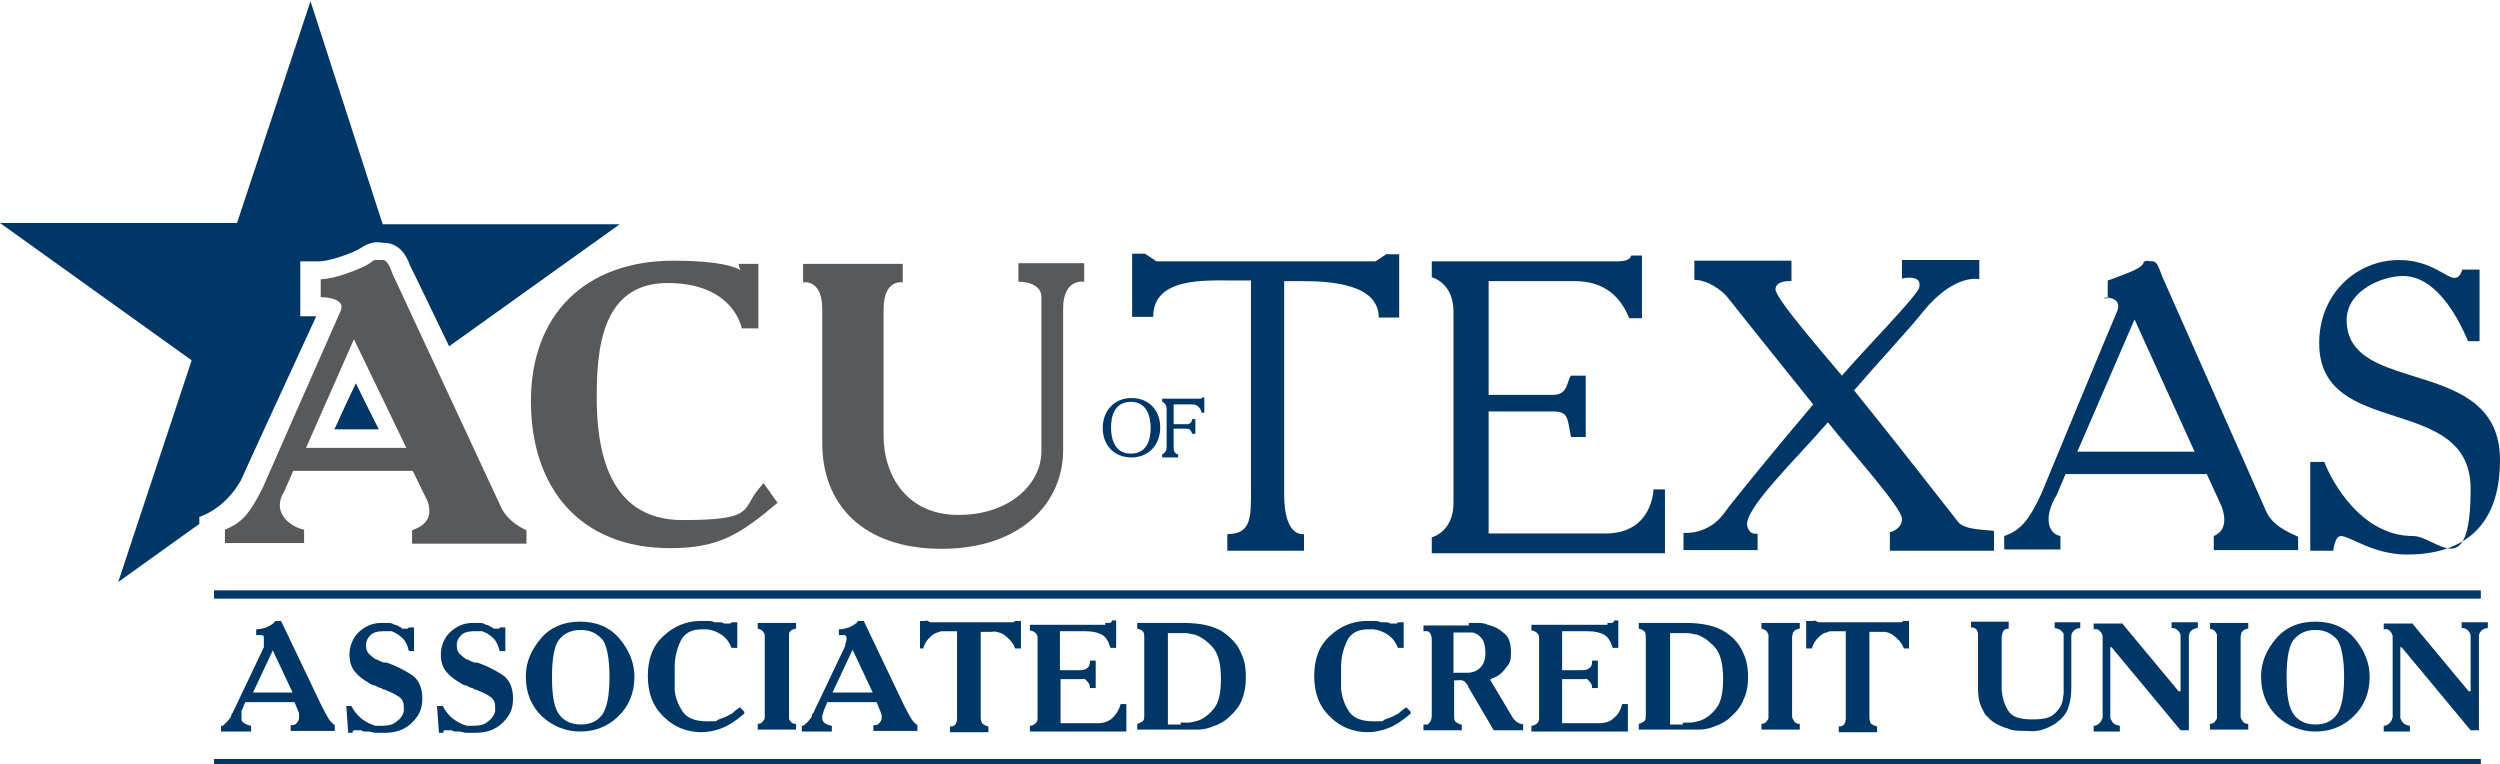
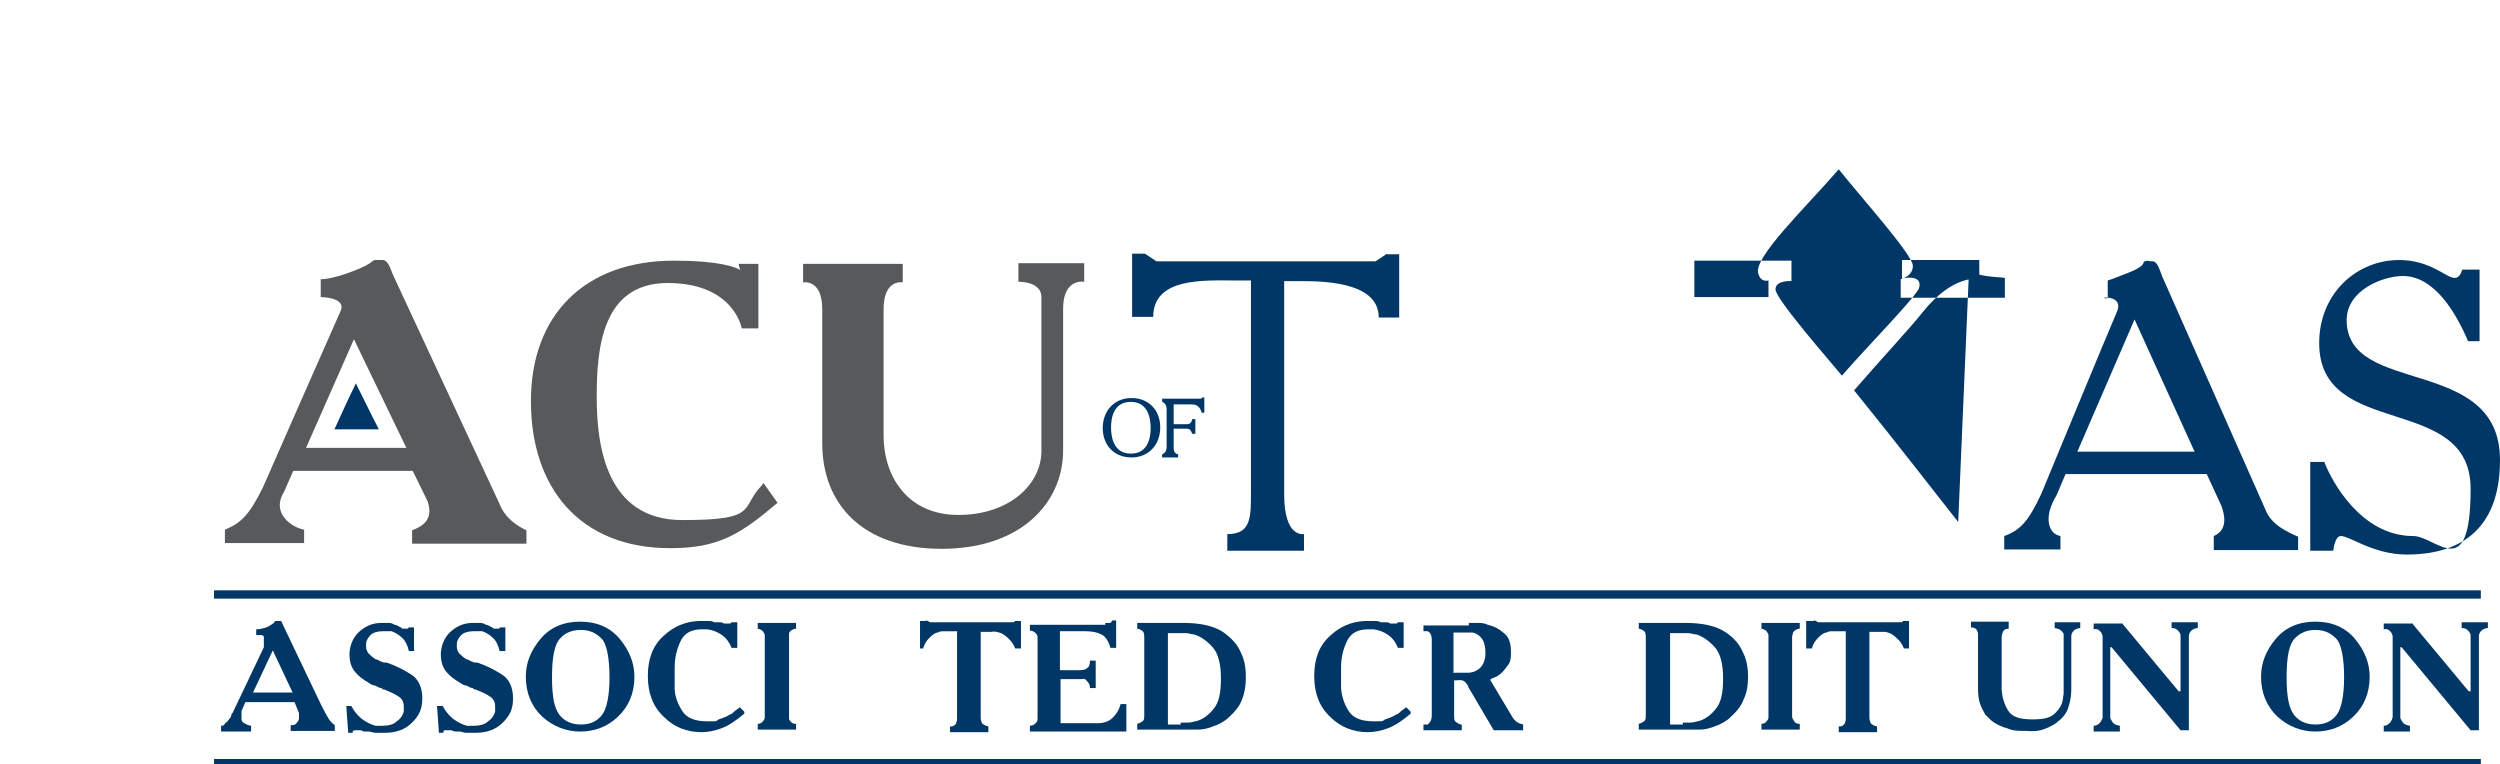
<svg xmlns="http://www.w3.org/2000/svg" id="Layer_1" version="1.1" viewBox="0 0 391.3 119.6">
  <defs>
    <style>
      .st0 {
        fill: #003767;
      }

      .st1 {
        fill: #58595b;
      }
    </style>
  </defs>
  <path class="st0" d="M177.1,71.6c2.7,0,4.5-2,4.5-4.7s-1.8-4.6-4.5-4.6-4.5,2-4.5,4.7,1.8,4.6,4.5,4.6h0ZM177,71c-2.7,0-3.1-2.6-3.1-4.1s.4-4,3.1-4,3.1,2.6,3.1,4.1-.4,4-3.1,4h0Z" />
  <path class="st0" d="M325.1,70.8l9-20.8,9.4,20.7h-18.4ZM354.6,79.8l-16.2-36.6c-.4-1-.7-2.3-1.5-2.3s-.8-.2-1.1,0c-.7,0,.6.5-2.7,1.8-3.3,1.3-3.2,1.2-3.2,1.2v2.8c-2.3,0,2.8-.9,1.4,2.2-.6,1.3-11.8,28.4-11.8,28.4-2,4.3-3.3,5.7-5.8,6.6v2.1h8.8v-2.1c-1.8-.3-2.8-2.8-.6-6.4l1.4-3.3h22.1c0,0,2.3,5,2.3,5,1.2,3.3-.3,4.3-1.2,4.7v2.2h13.2v-2.1c-1.4-.6-4.2-1.8-5.1-4.2h0Z" />
  <path class="st0" d="M217.1,39.7l-1.8,1.2h-34.3l-1.8-1.2h-2v9.9h3.3c0-6.2,8-5.7,12.6-5.7h2.7v32.8c0,4.2.1,6.9-3.7,6.9v2.6h12v-2.6c-.1,0-3.1.6-3.1-6.2v-33.4h2.8c4.6,0,12,.5,12,5.7h3.2v-9.9h-1.9Z" />
  <path class="st0" d="M367.3,50.1c0-4.7,5.7-6.9,8.8-6.9,4.9,0,8.3,5.7,10.2,10.2h1.8v-11.2h-2.7c-.2.6-.5,1.3-1.2,1.3s-1.6-.7-3-1.4-3.2-1.4-5.7-1.4c-6.6,0-12.5,5.2-12.5,13,0,15.2,23.7,7.7,23.7,22.8s-5.4,7.4-9,7.4c-8.2,0-12.8-8.7-13.9-11.6h-2.2v13.9h3.6c.1-.8.4-2.3,1.2-2.3,1.4,0,5.1,2.9,10.3,2.9,7.9,0,14.6-3.5,14.6-14.8,0-16.5-24-9.9-24-21.9h0Z" />
-   <path class="st0" d="M251.3,83.5h-18.3v-19.1h10.1c2.5,0,2.2,1.2,2.8,4h2.3v-9.6h-2.3c-.7.8-.4,3-2.8,3h-10.1v-17.8h13.4c2.8,0,6.6.8,8.6,5.8h2v-9.8h-1.7s0,.9-2,.9h-29.2v2.5s3.4.8,3.4,5.4v29.9c0,4.6-3.4,5.4-3.4,5.4v2.5h36.5v-10h-1.8s-.1,6.9-7.5,6.9h0Z" />
-   <path class="st0" d="M306.5,81.7c-2.4-3-9.8-12.6-16.3-20.6,3.8-4.4,9-10,10.7-12.2,5-6.2,8.9-5.2,8.9-5.2v-3h-12.1v2.9s3.2-.8,2.7,1.4c-.3,1.3-8.6,9.7-12.1,13.8-1.8-2.2-10.4-12-10.4-13.5s2.5-1.3,2.5-1.3v-3.2h-15.2v3c2,0,4.4,1.6,5.4,3,.6.8,7.2,9,13.2,16.5-6.1,7.2-12.8,15.4-14,17.1-2.5,3.4-6.3,3-6.3,3v2.7h11.6v-2.6s-1.2.4-1.6-1.1c-.8-2.5,7.6-10.5,12.6-16.3,3.5,4.4,11.6,13.4,11.6,15.1s-1.9,2.1-1.9,2.1v2.9h16.3v-3.1c-1.1-.2-4.6-.1-5.6-1.4h0Z" />
+   <path class="st0" d="M306.5,81.7c-2.4-3-9.8-12.6-16.3-20.6,3.8-4.4,9-10,10.7-12.2,5-6.2,8.9-5.2,8.9-5.2v-3h-12.1v2.9s3.2-.8,2.7,1.4c-.3,1.3-8.6,9.7-12.1,13.8-1.8-2.2-10.4-12-10.4-13.5s2.5-1.3,2.5-1.3v-3.2h-15.2v3v2.7h11.6v-2.6s-1.2.4-1.6-1.1c-.8-2.5,7.6-10.5,12.6-16.3,3.5,4.4,11.6,13.4,11.6,15.1s-1.9,2.1-1.9,2.1v2.9h16.3v-3.1c-1.1-.2-4.6-.1-5.6-1.4h0Z" />
  <path class="st0" d="M181.9,71.6v-.5s.7-.2.7-1.1v-6c0-.9-.7-1.1-.7-1.1v-.5h5.9c.4,0,.4-.2.4-.2h.3v2.4h-.4c-.4-1.4-1.3-1.3-1.8-1.3h-2.6v6.8c0,1,.7,1,.7,1v.5h-2.5Z" />
  <path class="st0" d="M183.5,67.1h2.2c.5,0,.7.2.9.8h.5v-2.3h-.5c-.1.6-.4.8-.9.8h-2.2v.7Z" />
-   <path class="st0" d="M31.2,82v-1.1s3.9-1.1,6.5-5.7c1.1-2.5,9-19.6,11.8-25.7-.6,0-2.5,0-2.5,0v-8.6c0,0,3.1,0,3.1,0,0,0,1.2,0,4-1,1.7-.6,2.2-1,2.4-1.1.3-.2.9-.6,1.8-.8.7-.2,1.4,0,1.7,0h0c2.8,0,3.8,2.5,4.2,3.6l.2.4c0,0,2.7,5.5,5.9,12.2l26.7-19.1h-37.1L48.6.2l-11.5,34.7H0l30,21.5-11.5,34.7,12.7-9.1Z" />
  <path class="st0" d="M52.3,67.2c2.8,0,4.1,0,7,0-1.4-2.7-2-4-3.6-7.2-1.6,3.3-2.2,4.7-3.4,7.3h0Z" />
  <path class="st1" d="M53.3,48.7c-.6,1.3-12.2,27.7-12.2,27.7-2.1,4.2-3.4,5.5-5.9,6.5v2.1h12.4v-2.1c-1.8-.3-5.3-2.5-3.1-6l1.4-3.2h18.7c0,0,2.3,4.7,2.3,4.7,1.2,3.3-1.4,4.2-2.4,4.6v2.1h17.9v-2.1c-1.3-.6-3.3-1.8-4.2-4.1l-16.7-35.9c-.4-1-.8-2.3-1.6-2.3s-.8,0-1.1,0c-.7,0-.2.5-3.7,1.8-3.4,1.3-4.9,1.2-4.9,1.2v2.8c0,0,4.1,0,3.1,2.2h0ZM55.4,53.1l8.2,17h-15.7c0,0,7.5-17,7.5-17Z" />
  <path class="st1" d="M118.6,51.4h-2.5s-1.2-7.1-11.6-7.1-11.1,10.5-11.1,17.9,1.4,19.2,13.4,19.2,9-1.8,12.4-5.4l.3-.4,2.2,3.1c-5.9,5-9.3,7.1-16.8,7.1-14.2,0-21.8-9.5-21.8-23s8.4-22,22.4-22,10.6,3.9,10.1.5h3.1v10.1Z" />
  <path class="st1" d="M141.3,41.3v2.9s-3-.6-3,4.2v19.8c0,6.3,3.7,12.4,11.7,12.4s13-4.8,13-10v-24.1c0-2.5-3.6-2.4-3.6-2.4v-2.9h10.3v2.9s-3.3-.6-3.3,4.2v22.2c0,8.1-6.5,15.4-19,15.4s-18.7-7.1-18.7-16.5v-21c0-4.8-3-4.2-3-4.2v-2.9h15.6Z" />
  <rect class="st0" x="33.5" y="92.4" width="354.8" height="1.3" />
  <rect class="st0" x="33.5" y="118.8" width="354.8" height="1.3" />
  <path class="st0" d="M39.5,108.4h6.3c0,0,0,0,0,0l-3.1-6.6h0l-3.1,6.6ZM35.2,113.2c.2,0,.5-.4.8-.8,0,0,.2-.2.2-.4,0,0,0-.3.2-.4l4.9-10.3c0,0,0-.2,0-.4s0-.3,0-.4,0-.2,0-.4v-.4c0,0,0-.2-.3-.3-.2,0-.4,0-.7,0h-.2v-.9c.7,0,1.2-.2,1.6-.3.4-.2.8-.4,1-.6,0,0,.2,0,.2-.2l.2-.2h.9l6.3,13.2c.5,1,.9,1.7,1.2,2.2.3.4.6.7.9.9h0v.9h-6.9v-.9c.4,0,.7,0,.9-.3.2-.2.4-.5.4-.8h0v-.6h0v-.2h0c0,0-.7-1.7-.7-1.7h-7.7l-.6,1.4h0v.2c0,0,0,0,0,.2s0,.2,0,.3v.4c0,.3,0,.5.3.7s.6.4,1.2.5v.9h-4.7v-.9c.2,0,.4,0,.6-.3h0Z" />
  <path class="st0" d="M64.9,101.9h-.9c-.2-.9-.6-1.7-1.1-2.1-.5-.5-1.1-.8-1.6-1-.2,0-.5,0-.7,0h-.7c-.8,0-1.5.2-1.9.6s-.7.9-.7,1.4v.4c0,.5.2.9.5,1.2.3.3.7.6,1,.8.3,0,.5.2.7.3.2,0,.4.2.6.2s.2,0,.2,0c0,0,0,0,.2,0,1.5.5,2.8,1.2,3.9,1.9,1.1.7,1.7,2,1.7,3.7s-.5,2.7-1.6,3.8c-1.1,1.1-2.5,1.6-4.3,1.6s-1,0-1.4,0-.8-.2-1.1-.2h-.4c-.3,0-.5,0-.8-.2-.2,0-.4,0-.6,0s-.3,0-.4,0c0,0-.2,0-.3.2h0v.2h-.7l-.3-4.2h.8c.4.8.9,1.4,1.6,2,.7.5,1.4.9,2.2,1.1.2,0,.3,0,.5,0h.5c1,0,1.8-.2,2.3-.7.6-.4.9-.9,1.1-1.5,0,0,0-.3,0-.4v-.4c0-.8-.3-1.3-1-1.7-.6-.4-1.4-.7-2.1-1h-.2c0,0-.2-.2-.2-.2-.3,0-.6-.2-1-.4-.4,0-.8-.3-1.1-.5-.7-.4-1.4-.9-2-1.6s-.9-1.6-.9-2.8.5-2.6,1.5-3.5,2.1-1.4,3.5-1.4.9,0,1.2,0c.4,0,.7.2.9.3.3,0,.5.2.7.3.2,0,.3.2.5.3h.6c0,0,.2,0,.2,0q0,0,.2-.2h.8v3.6Z" />
  <path class="st0" d="M79.1,101.9h-.9c-.2-.9-.6-1.7-1.1-2.1-.5-.5-1.1-.8-1.6-1-.2,0-.5,0-.7,0h-.7c-.8,0-1.5.2-1.9.6s-.7.9-.7,1.4v.4c0,.5.2.9.5,1.2.3.3.7.6,1,.8.3,0,.5.2.7.3.2,0,.4.2.6.2s.2,0,.2,0c0,0,0,0,.2,0,1.5.5,2.8,1.2,3.9,1.9,1.1.7,1.7,2,1.7,3.7s-.5,2.7-1.6,3.8c-1.1,1.1-2.5,1.6-4.3,1.6s-1,0-1.4,0-.8-.2-1.1-.2h-.4c-.3,0-.5,0-.8-.2-.2,0-.4,0-.6,0s-.3,0-.4,0-.2,0-.3.2h0v.2h-.7l-.3-4.2h.9c.4.8.9,1.4,1.6,2,.7.5,1.4.9,2.2,1.1.2,0,.3,0,.5,0h.5c1,0,1.8-.2,2.3-.7.6-.4.9-.9,1.1-1.5,0,0,0-.3,0-.4v-.4c0-.8-.3-1.3-1-1.7-.6-.4-1.4-.7-2.1-1h-.2c0,0-.2-.2-.2-.2-.3,0-.6-.2-1-.4-.4,0-.8-.3-1.1-.5-.7-.4-1.4-.9-2-1.6s-.9-1.6-.9-2.8.5-2.6,1.5-3.5,2.1-1.4,3.5-1.4.9,0,1.2,0c.4,0,.7.2.9.3.3,0,.5.2.7.3.2,0,.3.2.5.3h.6c0,0,.2,0,.2,0l.2-.2h.8v3.6h0Z" />
  <path class="st0" d="M87.7,99.9c-.9.9-1.3,2.9-1.3,6.1s.4,4.8,1.1,5.8,1.9,1.6,3.4,1.6,2.6-.5,3.4-1.6c.7-1,1.1-3,1.1-5.8s-.4-5.3-1.3-6.1c-.9-.9-1.9-1.3-3.2-1.3s-2.4.4-3.2,1.3h0ZM97,100c1.5,1.8,2.3,3.8,2.3,5.9h0c0,2.6-.9,4.7-2.6,6.3-1.7,1.6-3.7,2.3-5.9,2.3s-4.2-.8-5.9-2.3c-1.7-1.6-2.6-3.7-2.6-6.3h0c0-2.2.8-4.1,2.3-5.9s3.6-2.7,6.2-2.7,4.7.9,6.2,2.7h0Z" />
  <path class="st0" d="M116.5,111.7c-1.3,1.1-2.5,1.9-3.6,2.3s-2.1.6-3.1.6c-2.3,0-4.3-.8-5.9-2.4-1.7-1.6-2.5-3.7-2.5-6.4s.8-4.8,2.5-6.3c1.6-1.5,3.4-2.2,5.4-2.3h.2c.5,0,.9,0,1.3,0,.4,0,.7,0,1,.2.2,0,.3,0,.5,0s.2,0,.3,0c.2,0,.5,0,.7.2.2,0,.4,0,.6,0s.2,0,.3,0c0,0,.2,0,.3-.2h.9v4h-.9c-.3-.8-.8-1.5-1.5-2s-1.5-.8-2.3-.9h-.8c-1.7,0-2.8.6-3.4,1.9s-.9,2.6-.9,4.1v3.2c0,1.3.5,2.5,1.2,3.6s2,1.6,3.9,1.6,1.2,0,1.8-.3c.6-.2,1.2-.4,1.8-.8.2,0,.5-.3.7-.5.3-.2.5-.4.8-.6l.7.7Z" />
  <path class="st0" d="M124.6,97.5v.9c-.4,0-.6.2-.8.3-.2.2-.3.3-.3.5s0,.3,0,.4v.3h0v11.9h0v.3c0,0,0,.3,0,.4,0,.2.2.3.3.5.2.2.4.3.8.3v.9h-6v-.9c.4,0,.7-.2.8-.4.2-.2.3-.4.3-.6v-12.9c0-.2-.2-.4-.3-.6-.2-.2-.4-.3-.8-.4v-.9s6,0,6,0Z" />
-   <path class="st0" d="M130.3,108.4h6.3c0,0,0,0,0,0l-3.1-6.6h-.1l-3.1,6.6ZM126.1,113.2c.2,0,.5-.4.8-.8,0,0,.2-.2.2-.4,0,0,0-.3.2-.4l4.9-10.3c0,0,.1-.2.1-.4s.1-.3.1-.4.1-.2.1-.4v-.4c0,0-.1-.2-.3-.3-.2,0-.4,0-.7,0h-.2v-.9c.7,0,1.2-.2,1.6-.3.4-.2.8-.4,1-.6.1,0,.2,0,.2-.2l.2-.2h.9l6.3,13.2c.5,1,.9,1.7,1.2,2.2.3.4.6.7.9.9h0v.9h-6.9v-.9c.4,0,.7,0,.9-.3.2-.2.4-.5.4-.8h0v-.6h-.1v-.2h0c0,0-.7-1.7-.7-1.7h-7.7l-.6,1.4h0v.2c0,0-.1,0-.1.2s-.1.2-.1.3v.4c0,.3.1.5.3.7s.6.4,1.2.5v.9h-4.7v-.9c.1,0,.3,0,.6-.3h0Z" />
  <path class="st0" d="M144.9,97.1c.2,0,.5.2.7.3.2,0,.5,0,.8,0h11.8c.1,0,.2,0,.3,0s.2,0,.4-.2h.9v4.3h-.9c-.2-.5-.5-1-.8-1.3s-.6-.6-.9-.8c-.4-.3-.8-.4-1.2-.5s-.7,0-.9,0h-1.6v13.4c0,.4.1.6.2.9.2.2.5.4,1,.5v.9h-6v-.9h.2c.4,0,.6-.3.7-.4.1-.2.2-.5.2-.8v-13.7h-1.3c-.2,0-.5,0-.8,0-.3,0-.6,0-.9.2-.4,0-.9.4-1.3.8-.4.4-.8.9-1,1.7h-.5v-4.3h.9Z" />
  <path class="st0" d="M173,97.5c.3,0,.6,0,.7,0,.2,0,.3-.2.4-.4h.6v4.3h-.9c-.3-1.1-.8-1.8-1.4-2.1s-1.4-.5-2.5-.5h-4v6.1h2.7c.7,0,1.2,0,1.5-.3.4-.2.5-.6.5-1.2h.9v4.3h-.9c0-.4-.1-.7-.3-.9-.2-.2-.3-.4-.5-.5s-.3,0-.5,0h-3.3v6.9h5.8c1,0,1.8-.3,2.4-.9.6-.6,1-1.3,1.2-2.1h.9v4.3h-15.1v-.9c.4,0,.7-.2.9-.4.2-.2.3-.4.3-.7v-12.7c0-.3-.1-.5-.3-.7s-.5-.4-.9-.4v-.9h11.8Z" />
  <path class="st0" d="M184.8,113.1c.4,0,.8,0,1.2,0,.5,0,1-.2,1.5-.3.9-.3,1.8-1,2.5-1.9.8-1,1.1-2.5,1.1-4.7s-.4-3.9-1.3-4.9c-.9-1-1.9-1.7-2.9-2-.4,0-.8-.2-1.3-.2s-.8,0-1.2,0h-1.6v14.3h2ZM185.2,97.5c2.8,0,4.8.5,6.2,1.4,1.4,1,2.3,2,2.8,3.2.4.8.6,1.5.7,2.3.1.7.1,1.3.1,1.7,0,1.2-.2,2.4-.6,3.4-.4,1.1-1.2,2-2.2,2.9-.3.3-.7.5-1,.7-.4.2-.7.4-1.1.5-.9.4-1.8.6-2.6.6-.8,0-1.4,0-1.8,0h-7.7v-.9c.6-.2.9-.4,1-.6s.1-.5.1-.9h0v-11.9h0c0-.3,0-.6-.1-.9-.1-.2-.4-.5-1-.6v-.9h7.2Z" />
  <path class="st0" d="M220.8,111.7c-1.3,1.1-2.5,1.9-3.6,2.3s-2.1.6-3.1.6c-2.3,0-4.3-.8-5.9-2.4-1.7-1.6-2.5-3.7-2.5-6.4s.8-4.8,2.5-6.3c1.6-1.5,3.4-2.2,5.4-2.3h.2c.5,0,.9,0,1.3,0,.4,0,.7,0,1,.2.2,0,.3,0,.5,0s.2,0,.3,0c.2,0,.5,0,.7.2.2,0,.4,0,.6,0s.2,0,.3,0c.1,0,.2,0,.3-.2h.9v4h-.9c-.3-.8-.8-1.5-1.5-2s-1.5-.8-2.3-.9h-.8c-1.7,0-2.8.6-3.4,1.9-.6,1.3-.9,2.6-.9,4.1v3.2c.1,1.3.5,2.5,1.2,3.6s2,1.6,3.9,1.6,1.2,0,1.8-.3c.6-.2,1.2-.4,1.8-.8.2,0,.5-.3.7-.5.3-.2.5-.4.8-.6l.7.7Z" />
  <path class="st0" d="M227.6,105.3h2.1c.8,0,1.5-.3,2-.8s.8-1.3.8-2.3-.2-1.8-.6-2.3c-.4-.5-.9-.8-1.4-.9-.3,0-.5,0-.8,0h-2.2v6.4h0ZM229.9,97.5h1.3c.6,0,1.1,0,1.7.3.9.2,1.7.6,2.5,1.3.8.6,1.1,1.6,1.1,3s-.2,1.7-.7,2.3c-.4.6-.9,1.1-1.4,1.4l-.6.3c-.2,0-.4.2-.5.2v.2l3.4,5.7c.2.4.5.6.7.8.3.2.6.3,1,.4v.9h-4.6l-4-6.8v-.2c-.1,0-.2-.2-.2-.2-.2-.3-.4-.5-.7-.6s-.7,0-1.3,0v5.4h0c0,.4,0,.7.1.9.1.2.4.4.9.6h.2v.9h-6v-.9h.7c.1-.2.3-.3.4-.5.1-.2.2-.5.2-.9v-11.9c0-.4-.1-.7-.2-.9-.1-.2-.3-.3-.4-.4h-.2c0,0-.2,0-.2,0h-.3v-.9h7.1v-.2Z" />
-   <path class="st0" d="M251.6,97.5c.3,0,.6,0,.7,0,.2,0,.3-.2.4-.4h.6v4.3h-.9c-.3-1.1-.8-1.8-1.4-2.1s-1.4-.5-2.5-.5h-4v6.1h2.7c.7,0,1.2,0,1.5-.3.4-.2.5-.6.5-1.2h.9v4.3h-.9c0-.4-.1-.7-.3-.9-.2-.2-.3-.4-.5-.5s-.3,0-.5,0h-3.4v6.9h5.8c1,0,1.8-.3,2.4-.9.7-.6,1-1.3,1.2-2.1h.9v4.3h-15.1v-.9c.4,0,.7-.2.9-.4.2-.2.3-.4.3-.7v-12.7c0-.3-.1-.5-.3-.7s-.5-.4-.9-.4v-.9h11.9Z" />
  <path class="st0" d="M263.4,113.1c.4,0,.8,0,1.2,0,.5,0,1-.2,1.5-.3.9-.3,1.8-1,2.5-1.9.8-1,1.1-2.5,1.1-4.7s-.4-3.9-1.3-4.9-1.9-1.7-2.9-2c-.4,0-.8-.2-1.3-.2s-.8,0-1.2,0h-1.6v14.3h2ZM263.8,97.5c2.8,0,4.8.5,6.2,1.4s2.3,2,2.8,3.2c.4.8.6,1.5.7,2.3.1.7.1,1.3.1,1.7,0,1.2-.2,2.4-.7,3.4-.4,1.1-1.2,2-2.2,2.9-.3.3-.7.5-1,.7-.4.2-.7.4-1.1.5-.9.4-1.8.6-2.6.6-.8,0-1.4,0-1.8,0h-7.7v-.9c.6-.2.9-.4,1-.6s.1-.5.1-.9h0v-11.9h0c0-.3,0-.6-.1-.9-.1-.2-.4-.5-1-.6v-.9h7.3Z" />
  <path class="st0" d="M281.7,97.5v.9c-.4,0-.6.2-.8.3-.2.2-.3.3-.3.5s-.1.3-.1.4v.3h0v11.9h0v.3c0,0,0,.3.1.4.1.2.2.3.3.5.2.2.4.3.8.3v.9h-6v-.9c.4,0,.7-.2.8-.4.2-.2.3-.4.3-.6v-12.9c0-.2-.2-.4-.3-.6-.2-.2-.4-.3-.8-.4v-.9s6,0,6,0Z" />
  <path class="st0" d="M283.9,97.1c.2,0,.5.2.7.3.2,0,.5,0,.8,0h11.8c.1,0,.2,0,.3,0s.2,0,.4-.2h.9v4.3h-.8c-.2-.5-.5-1-.8-1.3s-.6-.6-.9-.8c-.4-.3-.8-.4-1.2-.5-.4,0-.7,0-.9,0h-1.6v13.4c0,.4.1.6.2.9.2.2.5.4,1,.5v.9h-6v-.9h.2c.4,0,.6-.3.7-.4.1-.2.2-.5.2-.8v-13.7h-1.3c-.2,0-.5,0-.8,0-.3,0-.6,0-.9.2-.4,0-.9.4-1.3.8s-.8.9-1,1.7h-.9v-4.3h1.2Z" />
  <path class="st0" d="M314.4,97.5v.9c-.5,0-.8.2-.9.5s-.2.5-.2.8h0v8.3c.1,1.2.4,2.2,1,3.2s1.8,1.4,3.8,1.4,2.9-.3,3.6-1,1.1-1.4,1.2-2.3c0-.3.1-.5.1-.8v-8.7h0v-.6c-.1-.2-.2-.3-.4-.5-.2-.2-.5-.3-1-.4v-.9h4v.9c-.4,0-.7.2-.9.3-.2.2-.3.3-.4.5,0,0-.1.3-.1.4v8.2c0,1-.1,1.9-.4,2.8-.2.9-.8,1.7-1.5,2.3-.2,0-.3.3-.5.4s-.3.2-.5.3c-.9.5-1.7.8-2.5.9s-1.3,0-1.6,0c-1.2,0-2.2,0-3-.4-.8-.2-1.4-.5-1.9-.8-.3-.2-.5-.3-.7-.5s-.3-.3-.4-.4-.2-.2-.3-.3c-.1,0-.2-.2-.3-.4-.2-.4-.5-.9-.7-1.5s-.3-1.4-.3-2.4v-8.4c0-.3-.1-.5-.2-.7s-.4-.4-.9-.4v-.9h5.9Z" />
  <path class="st0" d="M332.1,97.5l8.9,10.7h.3v-8.7c0,0,0-.2-.1-.4-.1-.2-.2-.3-.4-.5-.2-.2-.5-.3-.9-.3v-.9h4.1v.9c-.4,0-.7.2-.9.3-.2.2-.3.3-.4.5,0,0-.1.3-.1.4v14.8h-1.3l-10.8-13h-.2v11c0,0,0,.2.1.3.1.2.2.4.4.6.2.2.5.3,1,.4v.9h-4.1v-.9c.4,0,.7-.2.9-.4.2-.2.3-.4.4-.6,0,0,.1-.2.1-.3v-12.7c0,0,0-.2-.1-.3,0-.2-.2-.4-.4-.6-.2-.2-.5-.3-.9-.2v-.9h4.4Z" />
-   <path class="st0" d="M351.9,97.5v.9c-.4,0-.6.2-.8.3-.2.2-.3.3-.3.5s-.1.3-.1.4v.3h0v11.9h0v.3c0,0,0,.3.1.4.1.2.2.3.3.5.2.2.4.3.8.3v.9h-6v-.9c.4,0,.7-.2.8-.4.2-.2.3-.4.3-.6v-12.9c0-.2-.2-.4-.3-.6-.2-.2-.4-.3-.8-.4v-.9s6,0,6,0Z" />
  <path class="st0" d="M359.2,99.9c-.9.9-1.3,2.9-1.3,6.1s.4,4.8,1.1,5.8,1.9,1.6,3.4,1.6,2.6-.5,3.4-1.6c.7-1,1.1-3,1.1-5.8s-.4-5.3-1.3-6.1c-.9-.9-1.9-1.3-3.2-1.3s-2.3.4-3.2,1.3h0ZM368.6,100c1.5,1.8,2.3,3.8,2.3,5.9h0c0,2.6-.9,4.7-2.6,6.3-1.7,1.6-3.7,2.3-5.9,2.3s-4.2-.8-5.9-2.3c-1.7-1.6-2.6-3.7-2.6-6.3h0c0-2.2.8-4.1,2.3-5.9s3.6-2.7,6.2-2.7,4.7.9,6.2,2.7h0Z" />
  <path class="st0" d="M377.5,97.5l8.9,10.7h.3v-8.7c0,0,0-.2-.1-.4-.1-.2-.2-.3-.4-.5-.2-.2-.5-.3-.9-.3v-.9h4.1v.9c-.4,0-.7.2-.9.3-.2.2-.3.3-.4.5,0,0-.1.3-.1.4v14.8h-1.3l-10.8-13h-.2v11c0,0,0,.2.1.3.1.2.2.4.4.6.2.2.5.3,1,.4v.9h-4.1v-.9c.4,0,.7-.2.9-.4.2-.2.3-.4.4-.6,0,0,0-.2.1-.3v-12.7c0,0,0-.2-.1-.3,0-.2-.2-.4-.4-.6-.2-.2-.5-.3-.9-.2v-.9h4.4Z" />
</svg>